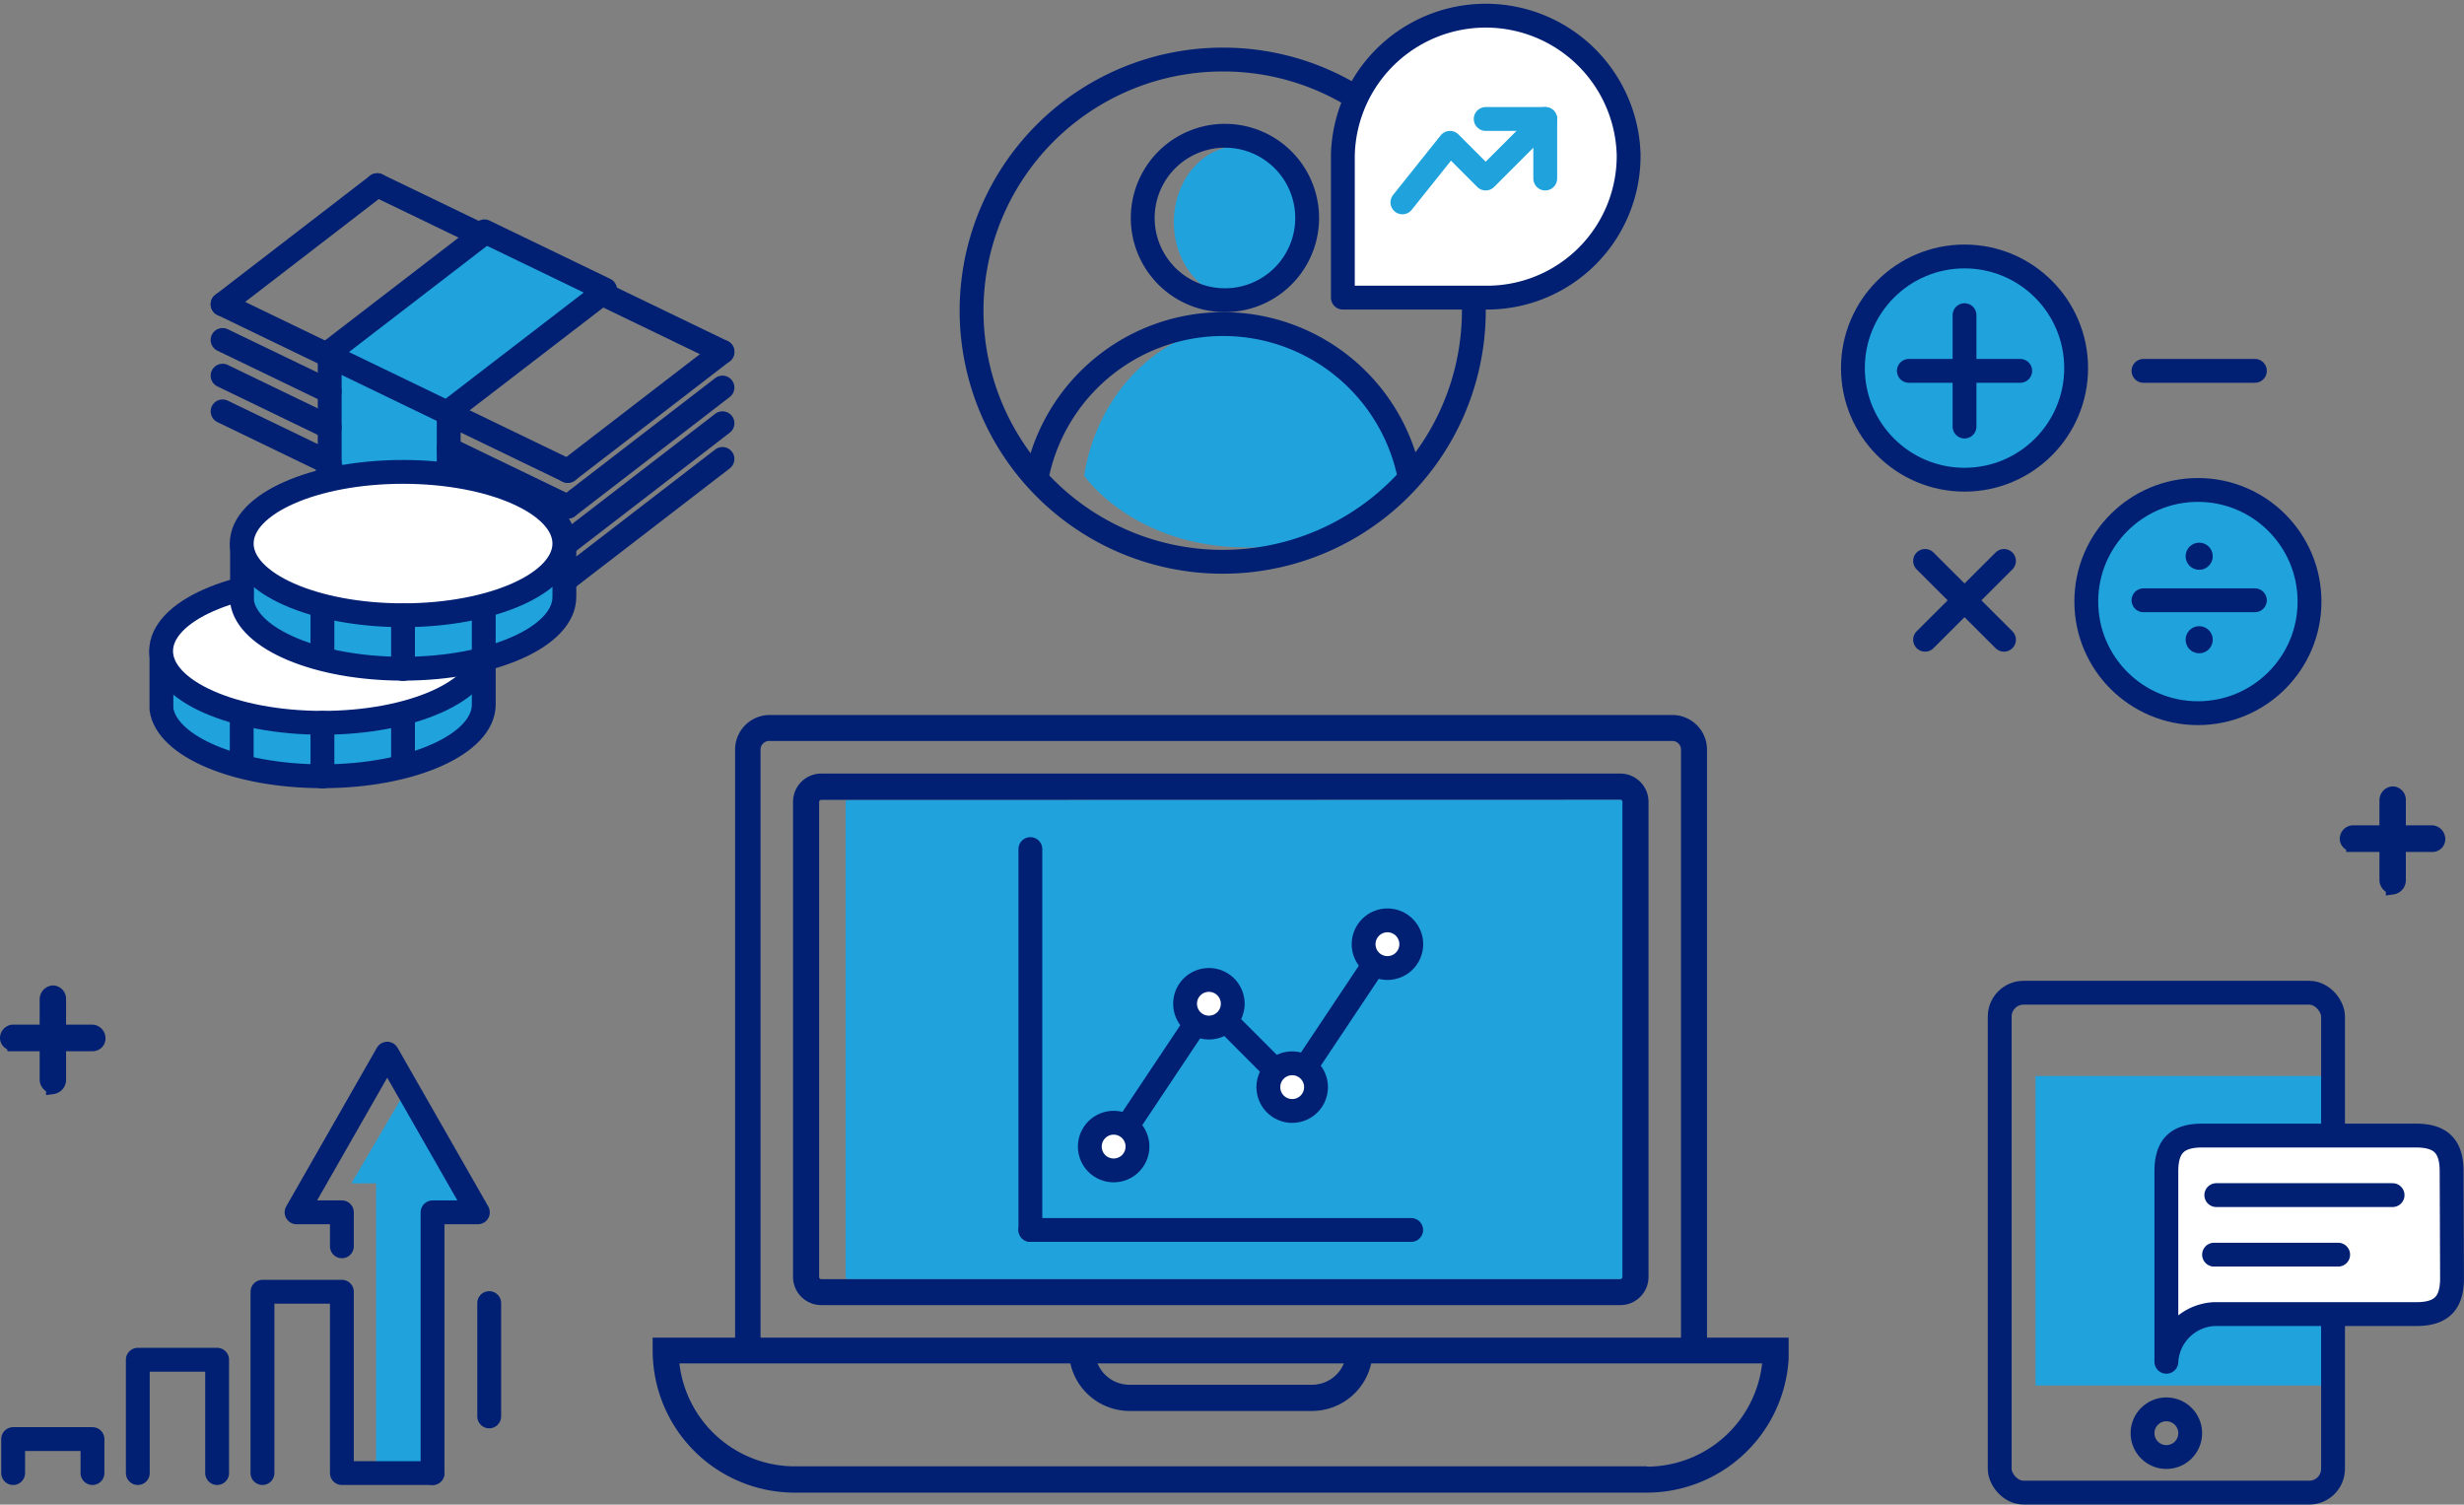
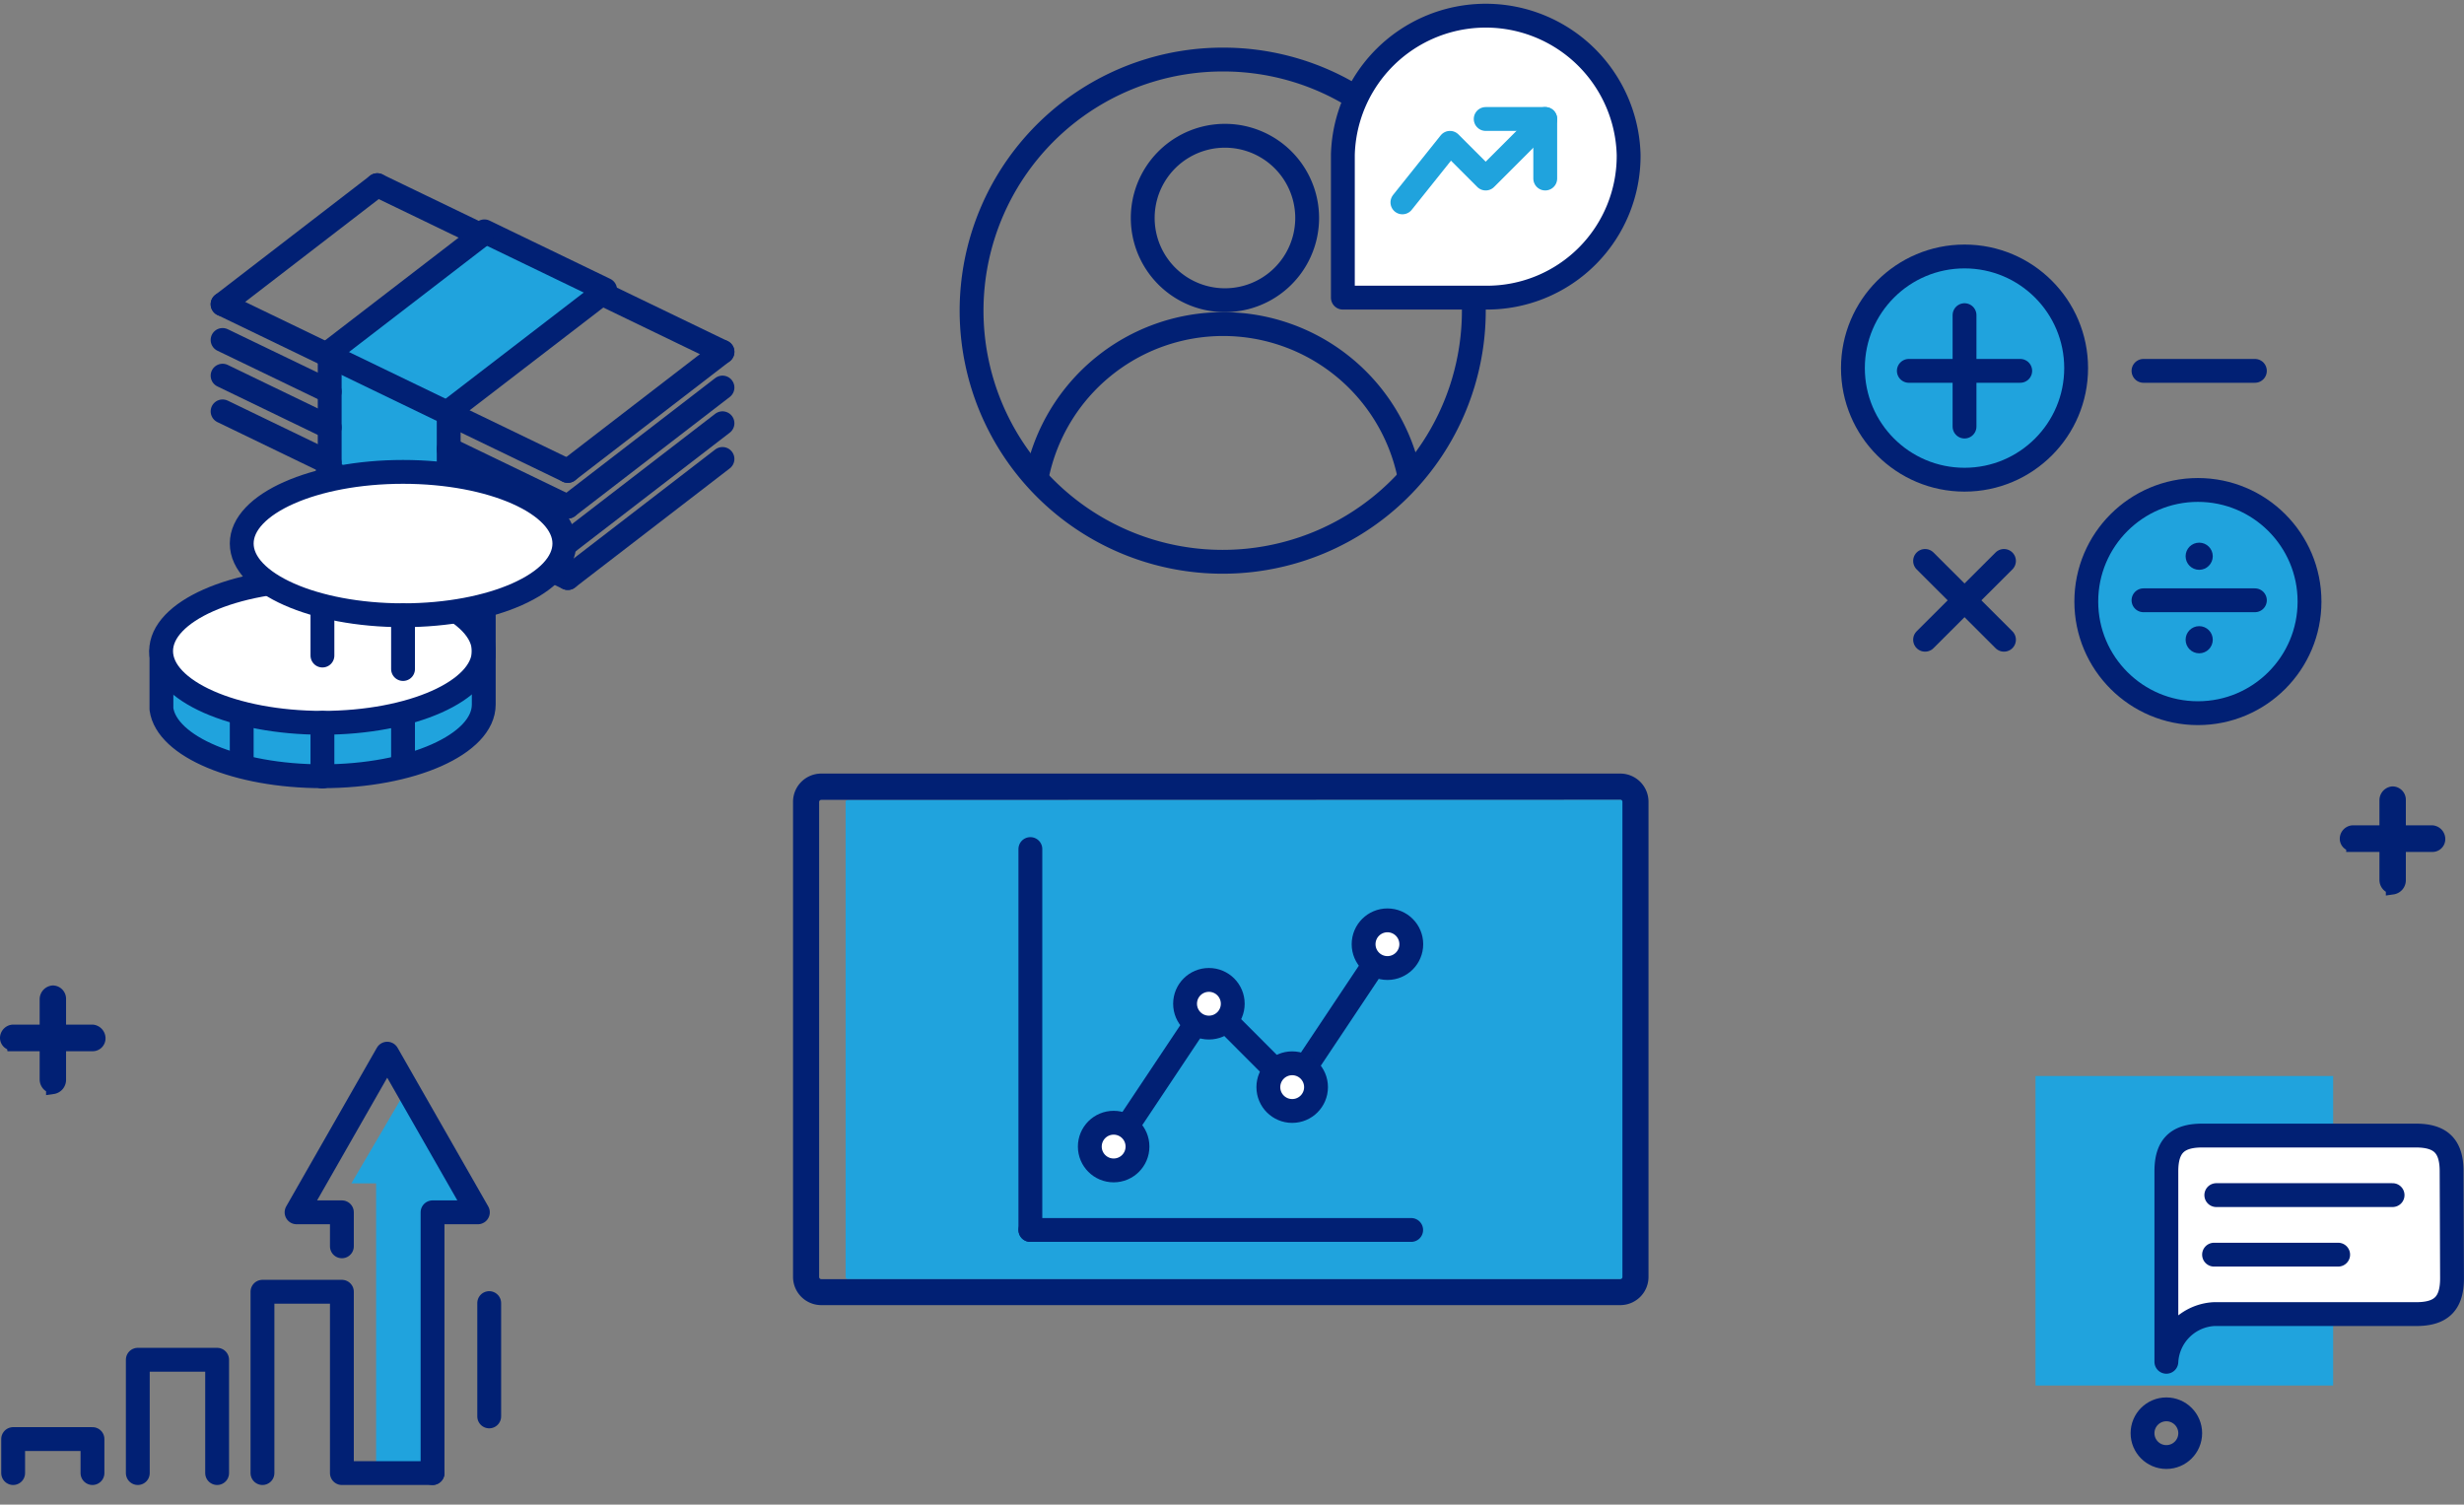
<svg xmlns="http://www.w3.org/2000/svg" viewBox="0 0 230.48 140.74">
  <rect x="0" y="0" width="230.48" height="140.74" fill="#808080" stroke="none" />
  <defs>
    <style>.cls-1,.cls-6{fill:#012074;}.cls-1,.cls-3,.cls-4,.cls-7{stroke:#012074;}.cls-1{stroke-miterlimit:10;stroke-width:1.26px;}.cls-2,.cls-7{fill:#20a3dd;}.cls-3,.cls-5{fill:none;}.cls-3,.cls-4,.cls-5,.cls-7{stroke-linecap:round;stroke-linejoin:round;stroke-width:2.23px;}.cls-4{fill:#fff;}.cls-5{stroke:#20a3dd;}</style>
  </defs>
  <g id="Layer_2" data-name="Layer 2">
    <g id="Layer_1-2" data-name="Layer 1">
      <path class="cls-1" d="M220.09,79a.55.55,0,0,1-.6-.54.63.63,0,0,1,.6-.63l7.41,0h0a.66.66,0,0,1,.6.66.57.57,0,0,1-.6.57l-7.41,0Z" />
      <path class="cls-1" d="M223.8,83a.7.7,0,0,1-.6-.7V74.86a.67.67,0,0,1,.6-.67h0a.62.62,0,0,1,.61.63v7.51a.71.71,0,0,1-.61.71Z" />
      <path class="cls-1" d="M1.23,97.63a.55.55,0,0,1-.6-.53.63.63,0,0,1,.6-.63l7.41,0h0a.66.66,0,0,1,.6.66.57.57,0,0,1-.6.57l-7.4,0Z" />
      <path class="cls-1" d="M4.94,101.66a.7.7,0,0,1-.6-.7V93.48a.67.67,0,0,1,.6-.67h0a.62.62,0,0,1,.61.62V101a.71.71,0,0,1-.61.71Z" />
      <path class="cls-2" d="M40.46,138.83h-4a1.28,1.28,0,0,1-1.28-1.28V110.69H32.87l5.21-8.88,5.52,10.35-3.14,1.59Z" />
      <polyline class="cls-3" points="40.46 137.79 40.46 113.4 44.7 113.4 36.22 98.56 27.74 113.4 31.98 113.4 31.98 116.58" />
      <line class="cls-3" x1="45.76" y1="121.89" x2="45.76" y2="132.49" />
      <polyline class="cls-3" points="40.46 137.79 31.98 137.79 31.98 120.83 24.55 120.83 24.55 137.79" />
      <polyline class="cls-3" points="20.31 137.79 20.31 127.19 12.89 127.19 12.89 137.79" />
      <polyline class="cls-3" points="8.65 137.79 8.65 134.61 1.23 134.61 1.23 137.79" />
      <rect class="cls-2" x="190.4" y="100.65" width="27.84" height="28.95" />
-       <rect class="cls-3" x="187.05" y="92.86" width="31.18" height="46.76" rx="2.23" />
      <circle class="cls-3" cx="202.64" cy="134.06" r="2.23" />
      <path class="cls-4" d="M229.36,119.58c0,2.33-1,3.34-3.34,3.34H207.1a4.72,4.72,0,0,0-4.46,4.46V109.56c0-2.32,1-3.34,3.34-3.34h20c2.33,0,3.34,1,3.34,3.34Z" />
      <line class="cls-3" x1="207.31" y1="111.79" x2="223.8" y2="111.79" />
      <line class="cls-3" x1="207.1" y1="117.36" x2="218.71" y2="117.36" />
-       <path class="cls-2" d="M101.41,44.5h0s4.59,6.71,15.27,6.71,15.1-6.71,15.1-6.71h0c-1.25-8-7.57-14.17-15.19-14.17S102.67,36.45,101.41,44.5Z" />
-       <path class="cls-2" d="M121.86,20.79c0,3.94-2.71,7.13-6,7.13s-6.06-3.19-6.06-7.13,2.71-7.12,6.06-7.12S121.86,16.86,121.86,20.79Z" />
      <path class="cls-3" d="M122.27,20.39a7.69,7.69,0,0,1-15.38,0,7.69,7.69,0,0,1,15.38,0Z" />
      <path class="cls-3" d="M137.86,29A23.49,23.49,0,1,1,114.37,5.57,23.43,23.43,0,0,1,137.86,29Z" />
      <path class="cls-3" d="M97,44.51a17.78,17.78,0,0,1,34.83,0" />
      <path class="cls-4" d="M152.34,14.47A13.25,13.25,0,0,1,139,27.84H125.61V14.47a13.37,13.37,0,0,1,26.73,0Z" />
      <polyline class="cls-5" points="131.18 18.93 135.63 13.36 138.97 16.7 144.54 11.13" />
      <polyline class="cls-5" points="144.54 16.7 144.54 11.13 138.97 11.13" />
      <path class="cls-2" d="M79.3,74.82a.2.2,0,0,0-.2.2v44.43a.2.2,0,0,0,.2.2h73.5a.2.2,0,0,0,.2-.2V75a.2.2,0,0,0-.2-.2Z" />
      <path class="cls-6" d="M151.56,122.08H76.82a2.64,2.64,0,0,1-2.64-2.63V75a2.64,2.64,0,0,1,2.64-2.64h74.74A2.64,2.64,0,0,1,154.2,75v44.43A2.64,2.64,0,0,1,151.56,122.08ZM76.82,74.82a.2.2,0,0,0-.2.2v44.43a.2.2,0,0,0,.2.2h74.74a.2.2,0,0,0,.2-.2V75a.2.2,0,0,0-.2-.2Z" />
-       <path class="cls-6" d="M159.67,125.12v-55a3.24,3.24,0,0,0-3.24-3.24H72a3.24,3.24,0,0,0-3.24,3.24v55H61.05v1.22a13.29,13.29,0,0,0,13.29,13.28h79.71a13.3,13.3,0,0,0,13.26-12.56c0-.23,0-.48,0-.72v-1.22h-7.66Zm-88.53-55a.81.81,0,0,1,.81-.81h84.48a.81.81,0,0,1,.81.81v55H71.14Zm54.57,57.41a3.24,3.24,0,0,1-3,2H105.66a3.24,3.24,0,0,1-3-2Zm28.34,9.63H74.34a10.87,10.87,0,0,1-10.79-9.63h36.57a5.68,5.68,0,0,0,5.54,4.45h17.06a5.68,5.68,0,0,0,5.54-4.45h36.57A10.87,10.87,0,0,1,154.05,137.19Z" />
      <line class="cls-3" x1="96.38" y1="79.42" x2="96.38" y2="115.05" />
      <line class="cls-3" x1="132" y1="115.05" x2="96.38" y2="115.05" />
      <polyline class="cls-3" points="104.17 107.25 113.08 93.89 120.87 101.69 129.78 88.33" />
      <circle class="cls-4" cx="113.08" cy="93.89" r="2.23" />
      <circle class="cls-4" cx="104.17" cy="107.25" r="2.23" />
      <circle class="cls-4" cx="120.87" cy="101.69" r="2.23" />
      <circle class="cls-4" cx="129.78" cy="88.32" r="2.23" />
      <polygon class="cls-2" points="41.97 49.61 30.84 44.05 30.84 32.91 41.97 38.48 41.97 49.61" />
      <polygon class="cls-2" points="41.97 38.48 30.84 32.91 45.31 21.78 56.45 27.34 41.97 38.48" />
      <line class="cls-3" x1="35.29" y1="17.32" x2="20.82" y2="28.46" />
      <line class="cls-3" x1="45.31" y1="21.78" x2="30.84" y2="32.91" />
      <line class="cls-3" x1="56.45" y1="27.35" x2="41.97" y2="38.48" />
      <line class="cls-3" x1="67.58" y1="32.91" x2="53.11" y2="44.05" />
      <line class="cls-3" x1="20.82" y1="28.46" x2="53.11" y2="44.05" />
      <line class="cls-3" x1="67.58" y1="36.25" x2="53.11" y2="47.39" />
      <line class="cls-3" x1="41.97" y1="42.01" x2="53.11" y2="47.39" />
      <line class="cls-3" x1="20.82" y1="31.8" x2="30.84" y2="36.63" />
      <line class="cls-3" x1="67.58" y1="39.59" x2="53.11" y2="50.73" />
      <line class="cls-3" x1="41.97" y1="45.35" x2="53.11" y2="50.73" />
      <line class="cls-3" x1="20.82" y1="35.14" x2="30.84" y2="39.98" />
      <line class="cls-3" x1="67.58" y1="42.93" x2="53.11" y2="54.07" />
      <line class="cls-3" x1="41.98" y1="48.69" x2="53.11" y2="54.07" />
      <line class="cls-3" x1="30.66" y1="44.05" x2="41.8" y2="49.42" />
      <line class="cls-3" x1="20.82" y1="38.48" x2="30.84" y2="43.32" />
      <line class="cls-3" x1="56.29" y1="27.46" x2="67.58" y2="32.91" />
      <line class="cls-3" x1="45.31" y1="21.64" x2="56.6" y2="27.09" />
      <line class="cls-3" x1="35.29" y1="17.32" x2="45.01" y2="22.01" />
      <line class="cls-3" x1="30.84" y1="32.91" x2="30.84" y2="44.05" />
      <line class="cls-3" x1="41.97" y1="38.48" x2="41.97" y2="49.61" />
      <path class="cls-7" d="M45.25,60.9v5c0,3.71-6.76,6.71-15.09,6.71-8,0-14.58-2.78-15.06-6.29h0V60.9" />
      <path class="cls-4" d="M45.25,60.9c0,3.71-6.76,6.71-15.09,6.71s-15.09-3-15.09-6.71,6.76-6.7,15.09-6.7S45.25,57.2,45.25,60.9Z" />
      <line class="cls-3" x1="22.61" y1="66.77" x2="22.61" y2="71.38" />
      <line class="cls-3" x1="30.16" y1="67.61" x2="30.16" y2="72.64" />
      <line class="cls-3" x1="37.7" y1="66.77" x2="37.7" y2="71.38" />
-       <path class="cls-7" d="M52.79,50.84v5c0,3.71-6.75,6.71-15.09,6.71-8,0-14.57-2.78-15.06-6.29h0V50.84" />
      <path class="cls-4" d="M52.79,50.84c0,3.71-6.75,6.71-15.09,6.71s-15.09-3-15.09-6.71,6.76-6.7,15.09-6.7S52.79,47.14,52.79,50.84Z" />
      <line class="cls-3" x1="30.16" y1="56.71" x2="30.16" y2="61.32" />
      <line class="cls-3" x1="37.7" y1="57.55" x2="37.7" y2="62.58" />
      <line class="cls-3" x1="45.25" y1="56.71" x2="45.25" y2="61.32" />
      <circle class="cls-2" cx="183.76" cy="34.43" r="10.44" />
      <circle class="cls-2" cx="205.59" cy="56.27" r="10.44" />
      <circle class="cls-3" cx="183.76" cy="34.43" r="10.44" />
      <circle class="cls-3" cx="205.59" cy="56.27" r="10.44" />
      <line class="cls-3" x1="178.55" y1="34.69" x2="188.97" y2="34.69" />
      <line class="cls-3" x1="183.76" y1="39.9" x2="183.76" y2="29.48" />
      <line class="cls-3" x1="200.5" y1="34.69" x2="210.92" y2="34.69" />
      <line class="cls-3" x1="180.07" y1="59.84" x2="187.45" y2="52.47" />
      <line class="cls-3" x1="187.45" y1="59.84" x2="180.07" y2="52.47" />
      <line class="cls-3" x1="200.5" y1="56.15" x2="210.92" y2="56.15" />
      <circle class="cls-6" cx="205.71" cy="52.03" r="1.27" />
      <circle class="cls-6" cx="205.71" cy="59.84" r="1.27" />
    </g>
  </g>
</svg>